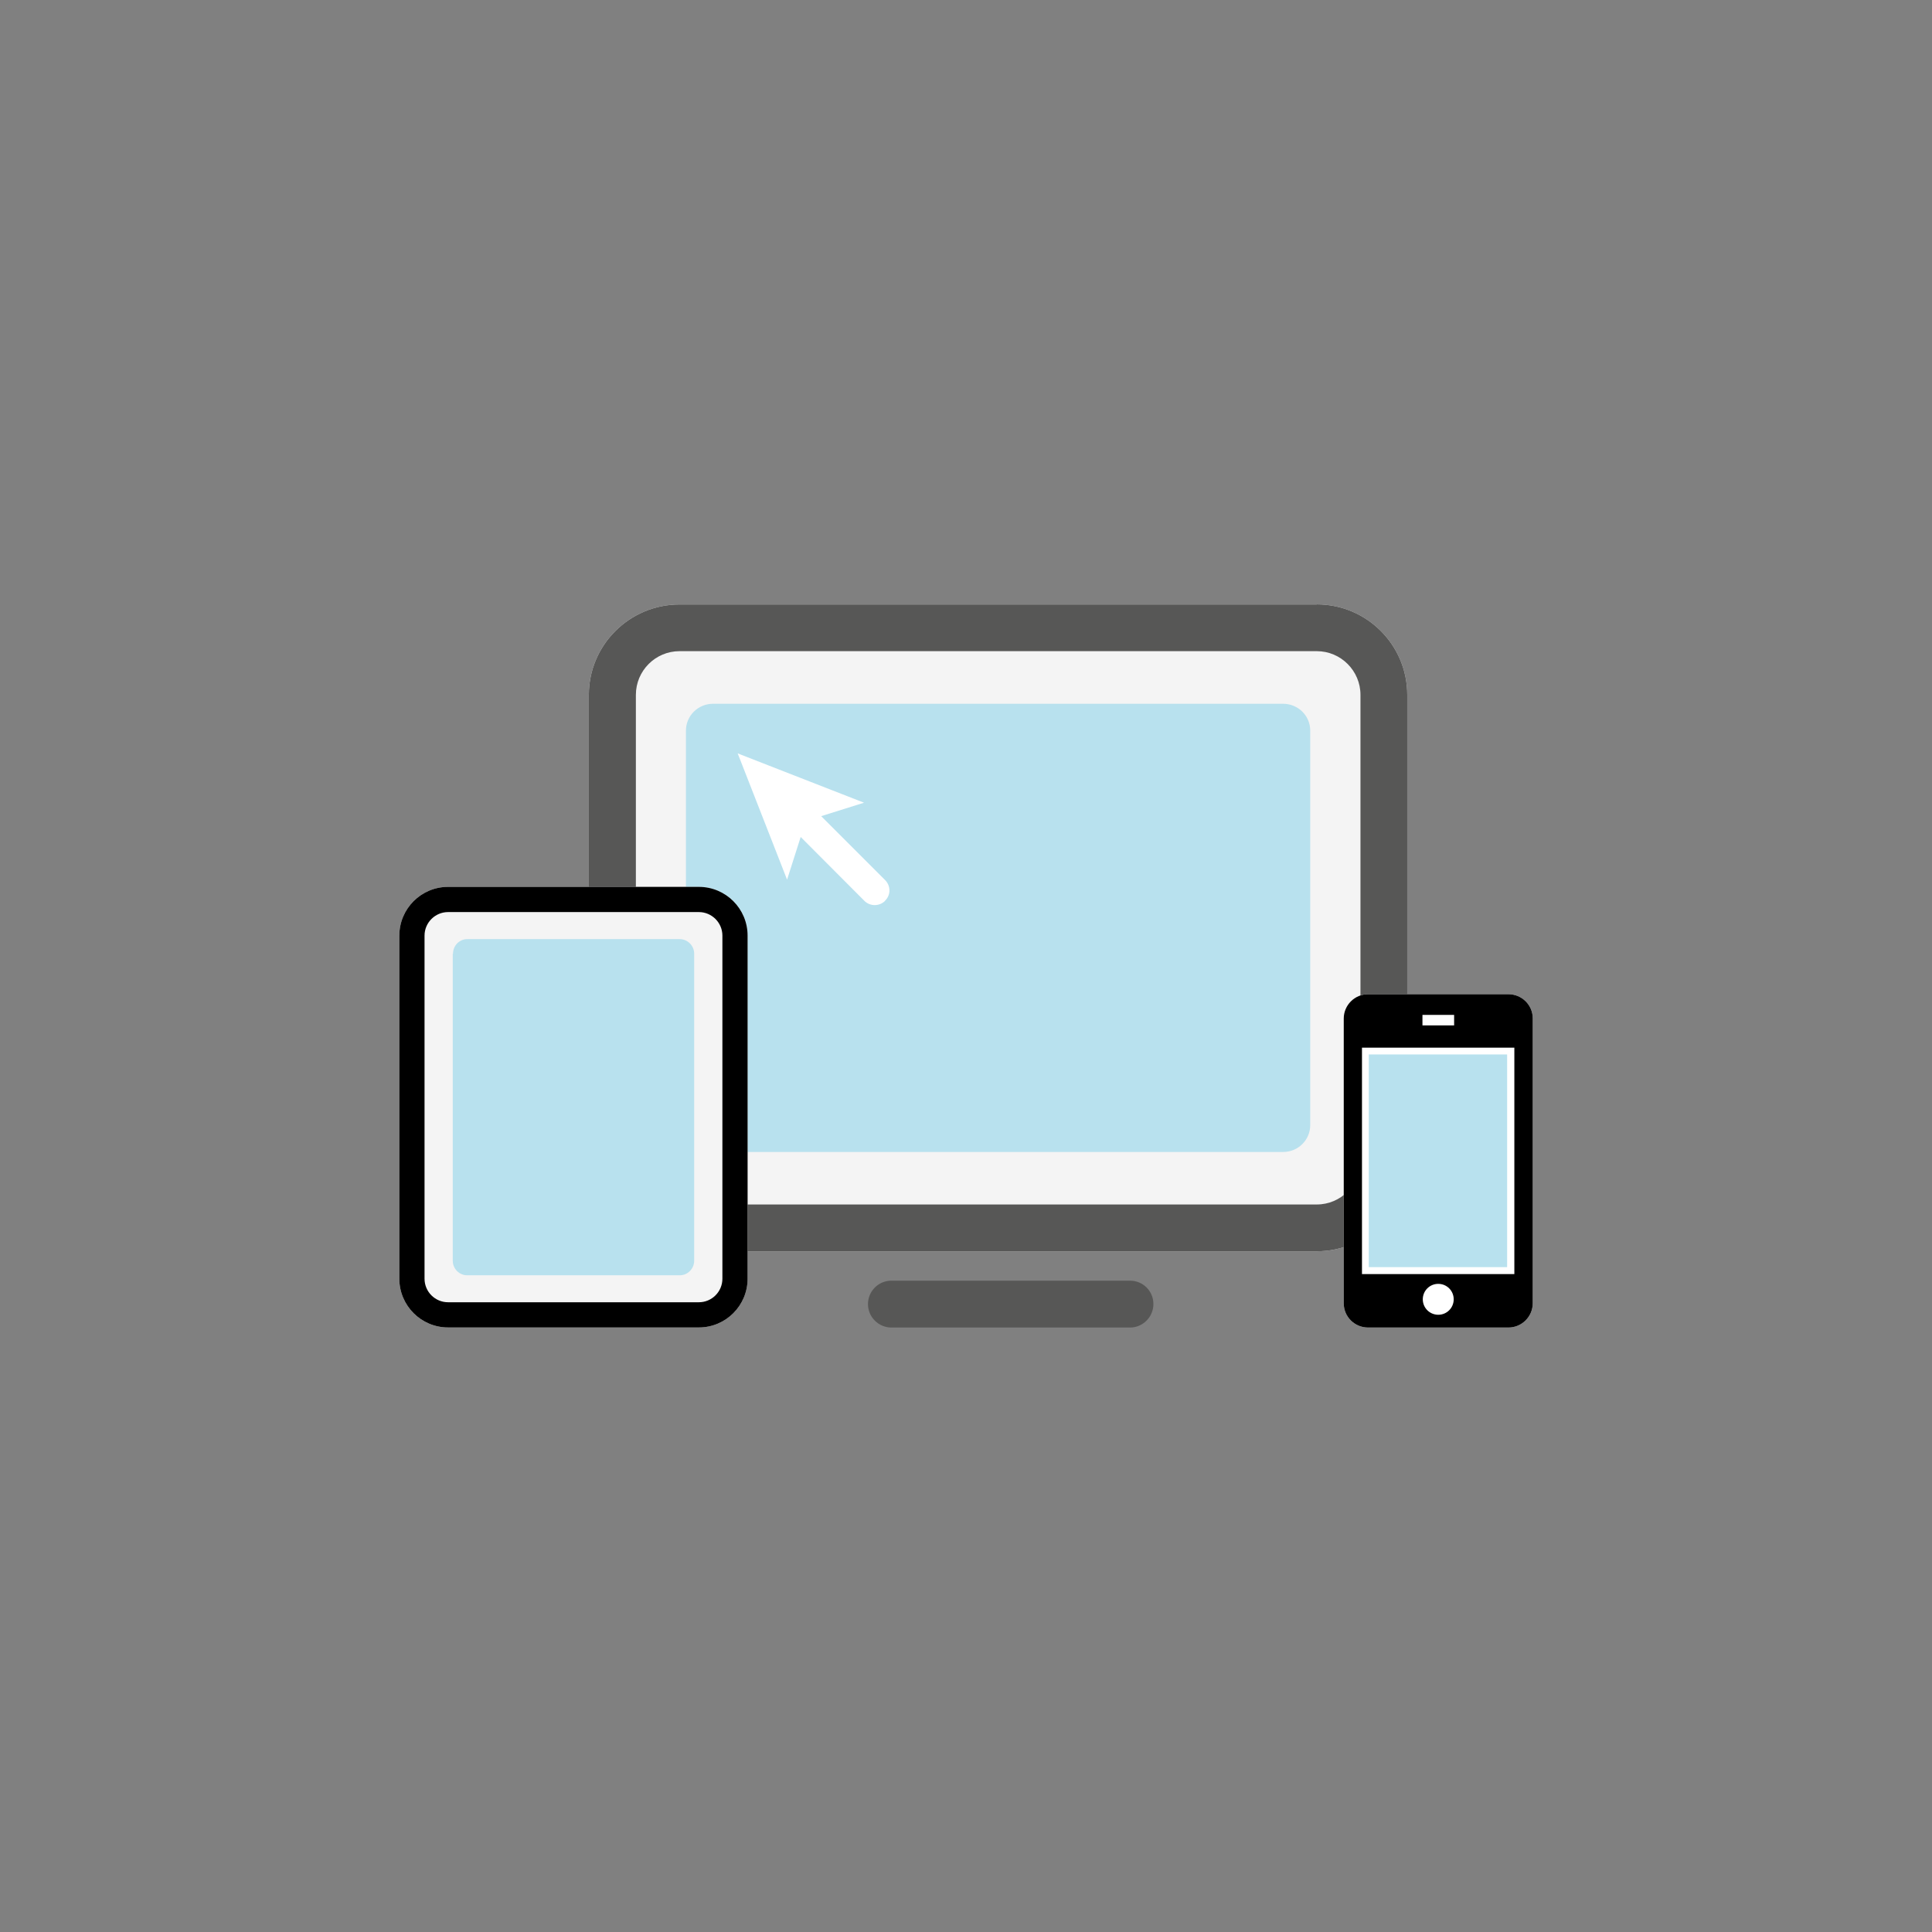
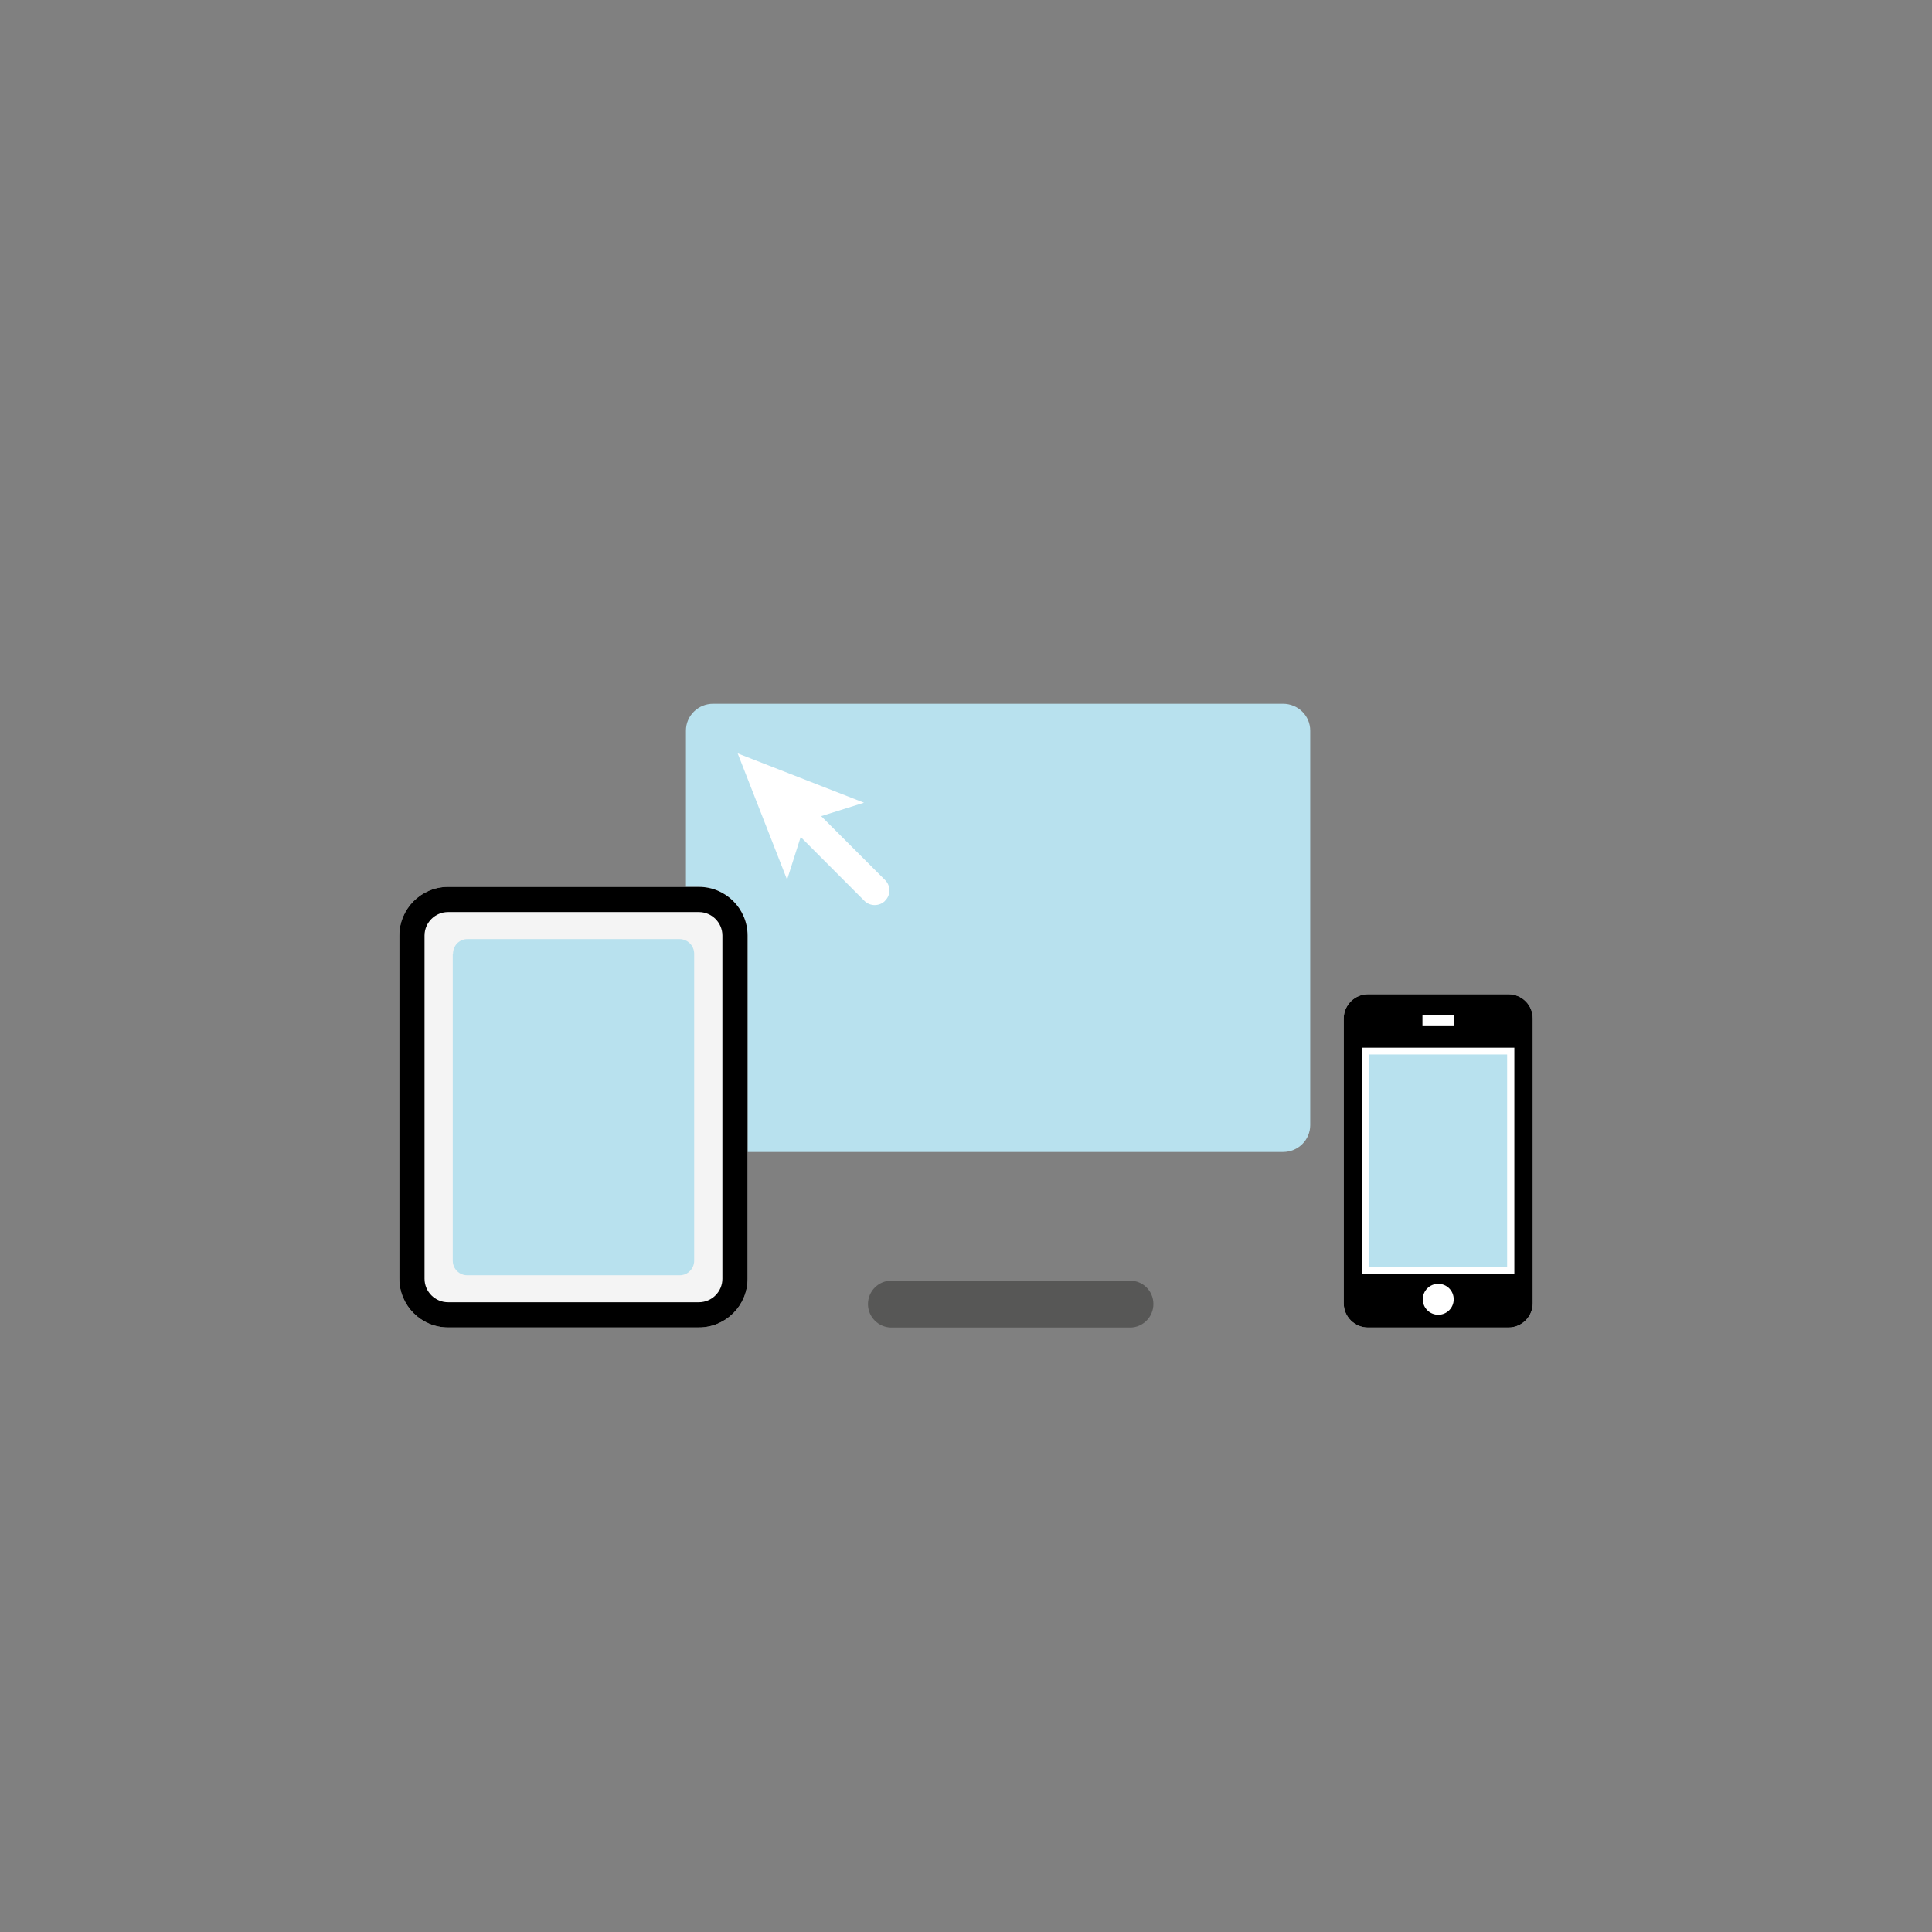
<svg xmlns="http://www.w3.org/2000/svg" width="230" height="230">
  <rect width="100%" height="100%" fill="#808080" stroke="none" />
-   <path fill="#F4F4F4" d="M156.76 71.96H80.9c-5.95 0-10.8 4.82-10.8 10.77v55.46c0 5.93 4.85 10.77 10.8 10.77h75.86c5.94 0 10.77-4.84 10.77-10.78V82.72c0-5.95-4.83-10.77-10.77-10.77z" />
-   <path fill="#575756" d="M156.76 71.96H80.9c-5.95 0-10.8 4.82-10.8 10.77v55.46c0 5.93 4.85 10.77 10.8 10.77h75.86c5.94 0 10.77-4.84 10.77-10.78V82.72c0-5.95-4.83-10.77-10.77-10.77zm5.2 66.23c0 2.86-2.34 5.2-5.2 5.2H80.9c-2.88 0-5.2-2.34-5.2-5.2V82.72c0-2.86 2.32-5.2 5.2-5.2h75.86c2.87 0 5.2 2.34 5.2 5.2v55.46z" />
  <path fill="#B8E1EE" d="M152.76 83.78H84.9c-1.8 0-3.24 1.43-3.24 3.2v46.96c0 1.76 1.44 3.2 3.23 3.2h67.86c1.8 0 3.23-1.44 3.23-3.2V86.98c0-1.78-1.45-3.2-3.24-3.2z" />
  <path fill="#575756" d="M134.53 152.46h-28.4c-1.55 0-2.8 1.24-2.8 2.8 0 1.52 1.25 2.78 2.8 2.78h28.4c1.53 0 2.78-1.26 2.78-2.8 0-1.54-1.24-2.78-2.78-2.78z" />
  <path fill="#fff" d="M105.37 107.24c-.68.68-1.8.68-2.47 0l-7.58-7.6-1.62 5.08-5.88-15.03 15.04 5.87-5.1 1.6 7.6 7.6c.7.7.7 1.8 0 2.47z" />
-   <path fill="#F4F4F4" d="M47.54 111.38v40.85c0 3.2 2.6 5.8 5.8 5.8H83.2c3.2 0 5.8-2.6 5.8-5.8v-40.85c0-3.2-2.6-5.8-5.8-5.8H53.34c-3.2 0-5.8 2.6-5.8 5.8zM47.54 111.38v40.85c0 3.2 2.6 5.8 5.8 5.8H83.2c3.2 0 5.8-2.6 5.8-5.8v-40.85c0-3.2-2.6-5.8-5.8-5.8H53.34c-3.2 0-5.8 2.6-5.8 5.8z" />
+   <path fill="#F4F4F4" d="M47.54 111.38v40.85c0 3.2 2.6 5.8 5.8 5.8H83.2c3.2 0 5.8-2.6 5.8-5.8v-40.85c0-3.2-2.6-5.8-5.8-5.8H53.34zM47.54 111.38v40.85c0 3.2 2.6 5.8 5.8 5.8H83.2c3.2 0 5.8-2.6 5.8-5.8v-40.85c0-3.2-2.6-5.8-5.8-5.8H53.34c-3.2 0-5.8 2.6-5.8 5.8z" />
  <path d="M47.54 111.38v40.85c0 3.2 2.6 5.8 5.8 5.8H83.2c3.2 0 5.8-2.6 5.8-5.8v-40.85c0-3.2-2.6-5.8-5.8-5.8H53.34c-3.2 0-5.8 2.6-5.8 5.8zm35.66-2.8c1.54 0 2.8 1.26 2.8 2.8v40.85c0 1.55-1.26 2.8-2.8 2.8H53.34c-1.54 0-2.8-1.25-2.8-2.8v-40.85c0-1.54 1.26-2.8 2.8-2.8H83.2z" />
  <path fill="#B8E1EE" d="M53.9 113.54v36.54c0 .97.78 1.74 1.72 1.74h25.3c.94 0 1.72-.77 1.72-1.74v-36.54c0-.96-.78-1.74-1.73-1.74H55.63c-.95 0-1.7.78-1.7 1.74z" />
  <path fill="#fff" d="M179.57 118.36h-16.7c-1.6 0-2.9 1.3-2.9 2.9v33.9c0 1.6 1.3 2.88 2.9 2.88h16.7c1.6 0 2.9-1.3 2.9-2.9v-33.9c0-1.6-1.3-2.88-2.9-2.88z" />
  <path d="M179.57 118.36h-16.7c-1.6 0-2.9 1.3-2.9 2.9v33.9c0 1.6 1.3 2.88 2.9 2.88h16.7c1.6 0 2.9-1.3 2.9-2.9v-33.9c0-1.6-1.3-2.88-2.9-2.88zm-10.24 2.46h3.78v1.25h-3.77v-1.25zm1.9 35.7c-1.03 0-1.85-.82-1.85-1.84s.82-1.84 1.84-1.84 1.84.82 1.84 1.84-.82 1.84-1.84 1.84zm9.06-4.84h-18.15v-26.96h18.14v26.96z" />
  <path fill="#B8E1EE" d="M162.95 125.53h16.47v25.32h-16.47z" />
</svg>